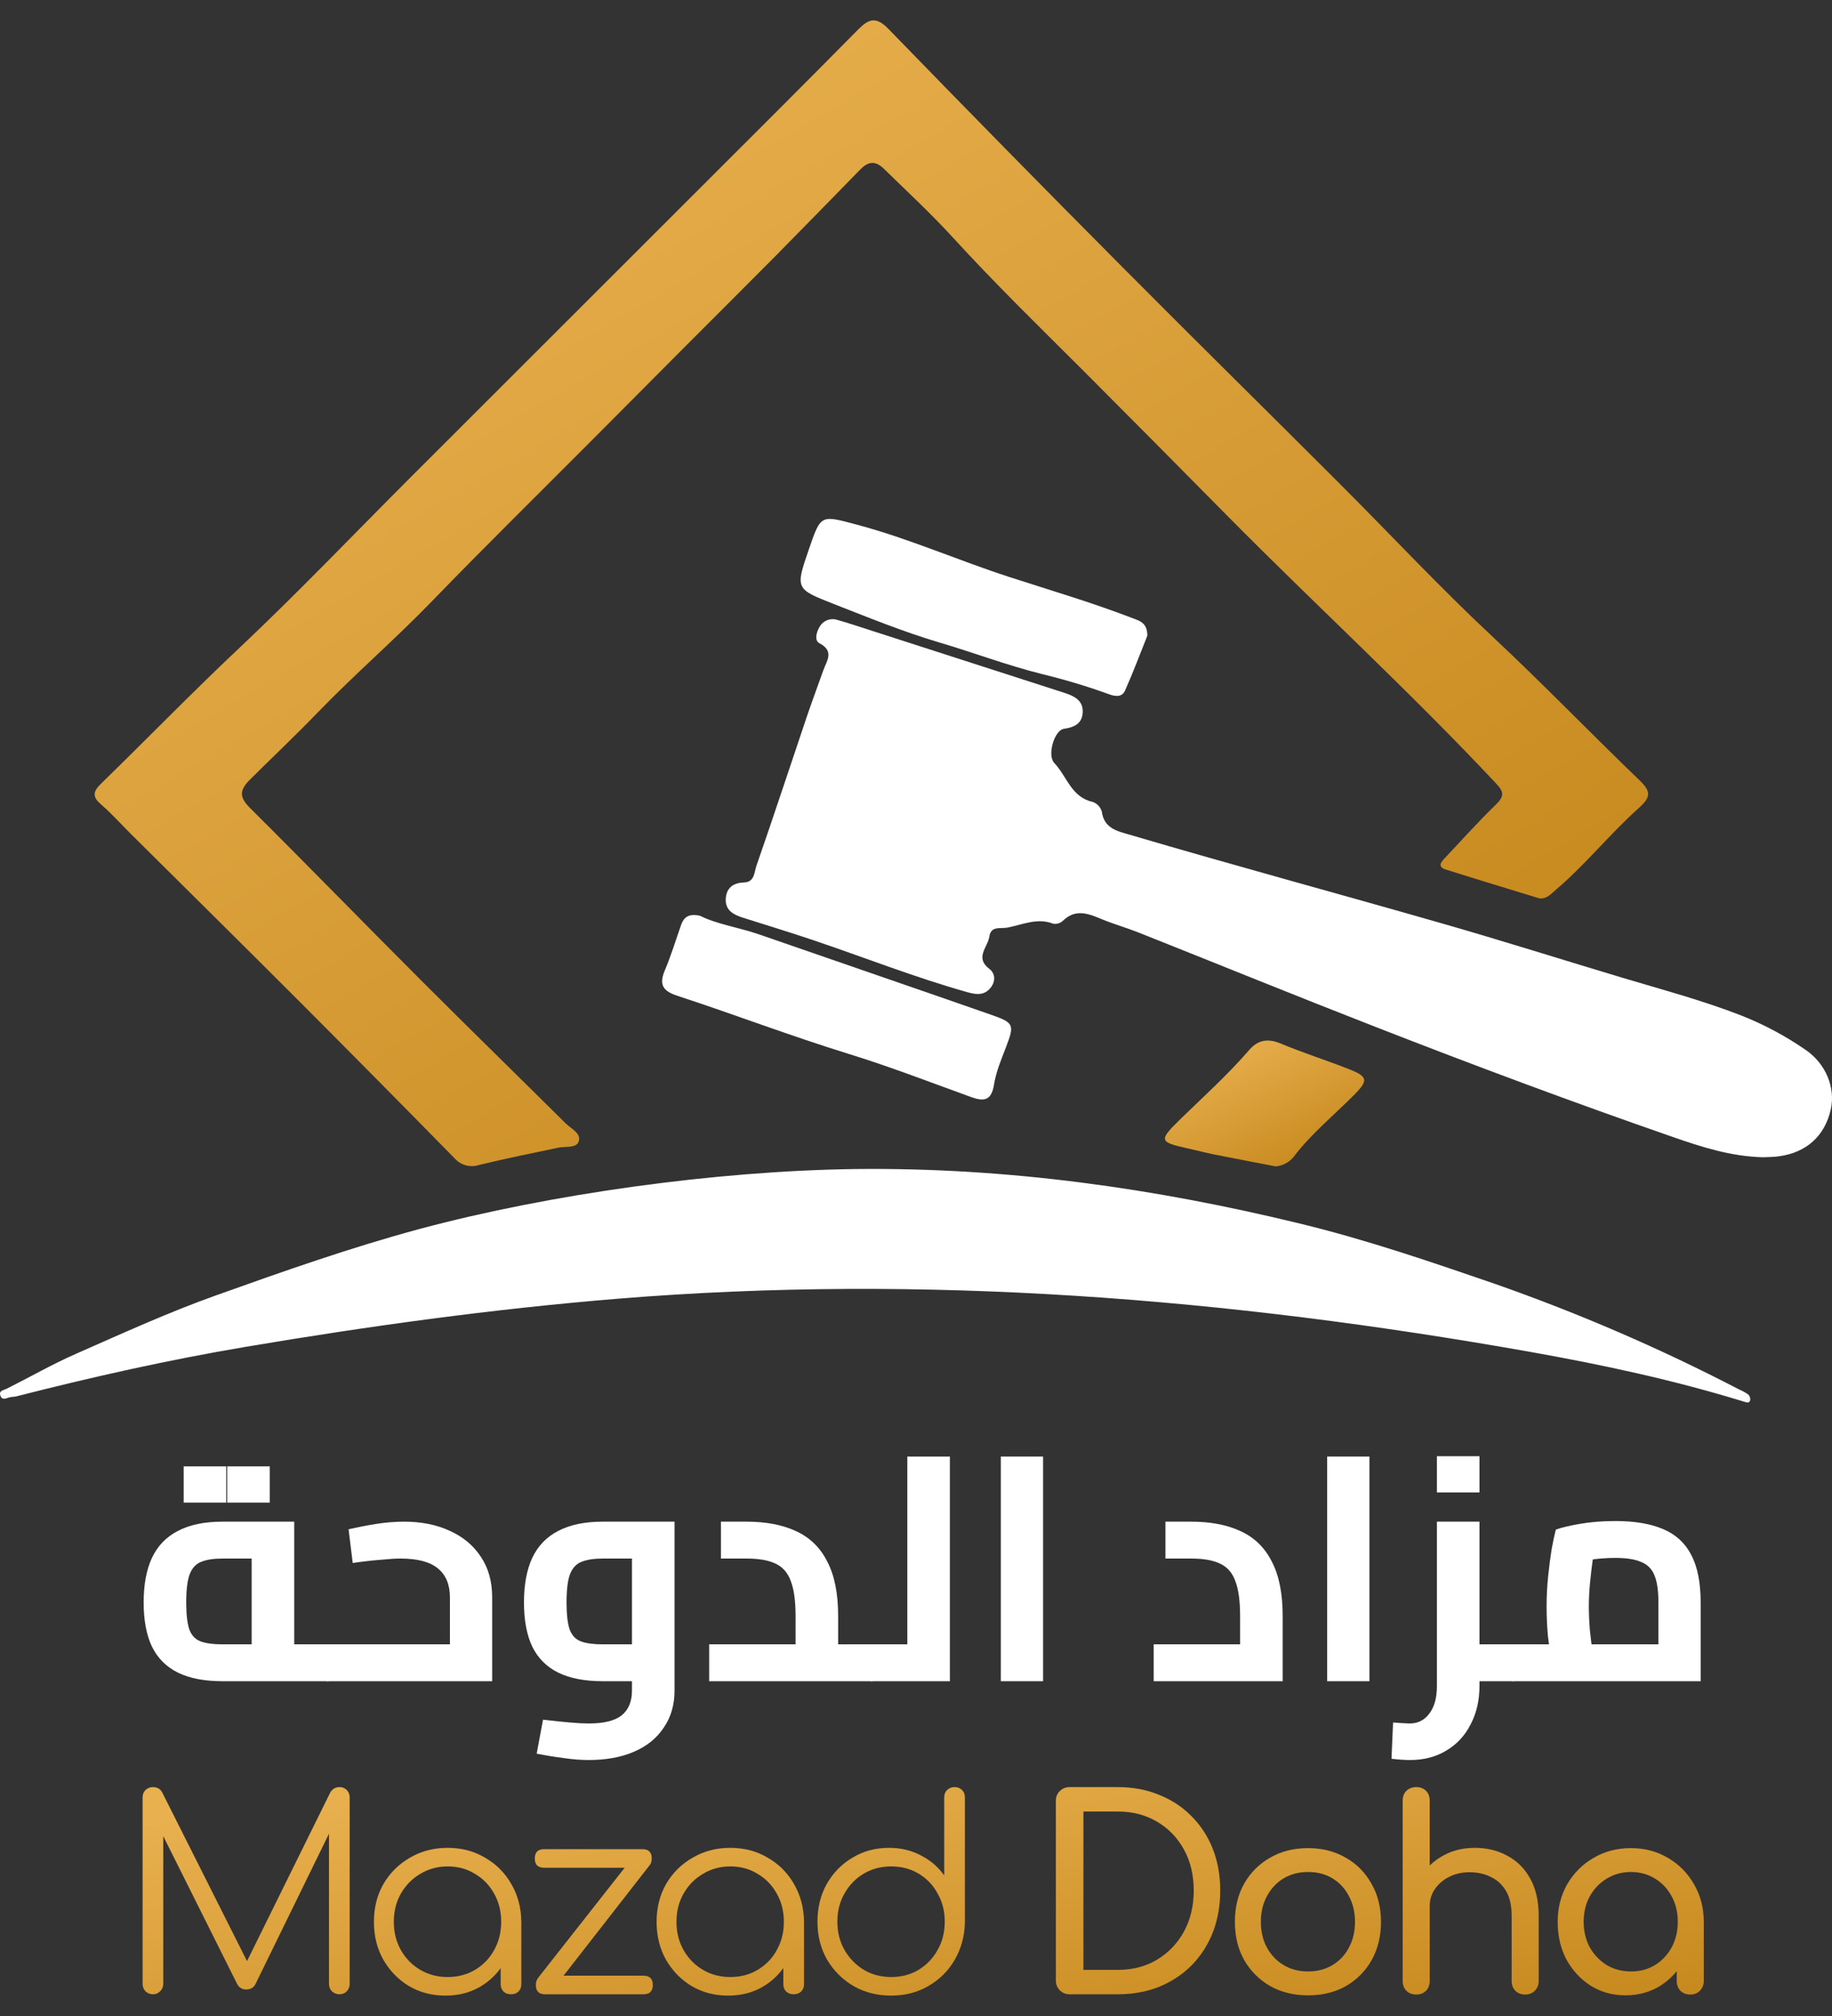
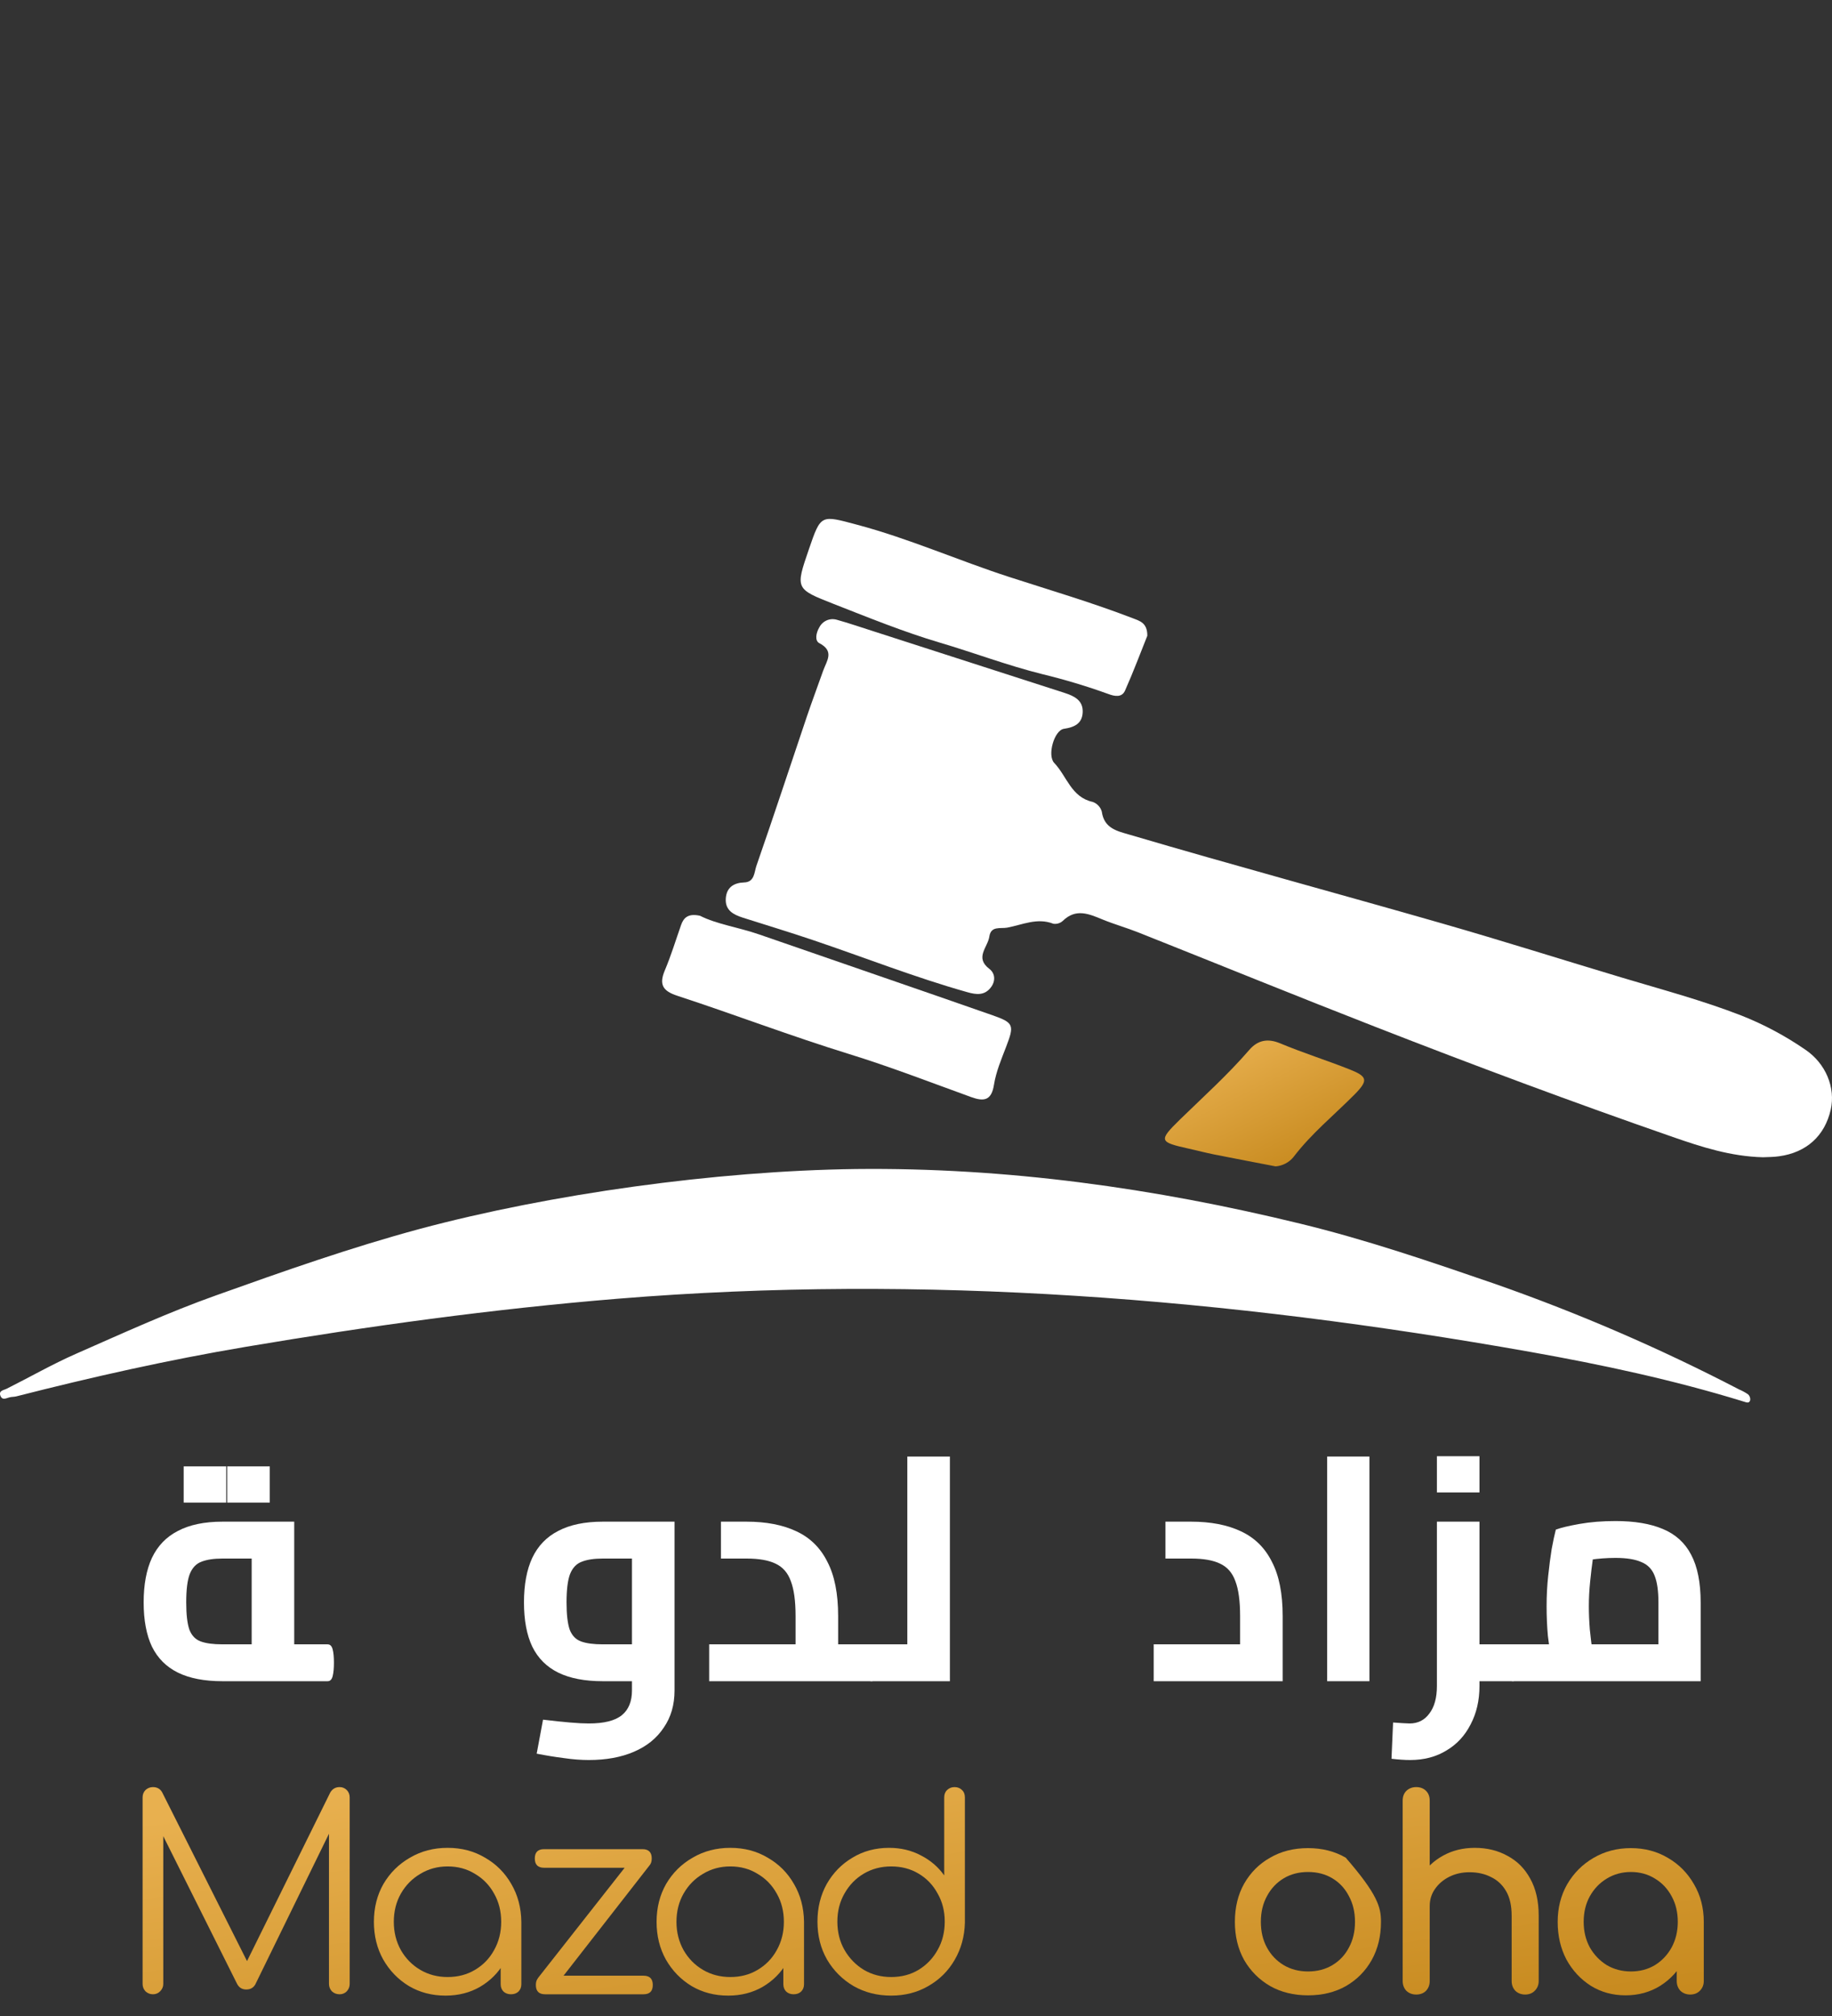
<svg xmlns="http://www.w3.org/2000/svg" width="80" height="88" viewBox="0 0 80 88" fill="none">
  <rect x="0" y="0" width="80" height="88" fill="#333333" stroke="none" />
  <path d="M9.714 73.386C8.927 73.386 8.28 73.261 7.772 73.012C7.263 72.762 6.884 72.383 6.634 71.874C6.394 71.365 6.273 70.723 6.273 69.946C6.273 69.169 6.394 68.522 6.634 68.004C6.884 67.477 7.263 67.084 7.772 66.825C8.28 66.557 8.927 66.422 9.714 66.422H12.848V72.512H10.99V67.629L11.447 68.032H9.714C9.334 68.032 9.029 68.078 8.798 68.17C8.567 68.254 8.396 68.434 8.285 68.711C8.183 68.98 8.132 69.391 8.132 69.946C8.132 70.473 8.178 70.871 8.271 71.139C8.373 71.398 8.539 71.569 8.77 71.652C9.001 71.735 9.316 71.777 9.714 71.777H14.305V73.386H9.714ZM14.305 73.386V71.777C14.416 71.777 14.49 71.851 14.527 71.999C14.564 72.138 14.582 72.332 14.582 72.582C14.582 72.822 14.564 73.016 14.527 73.164C14.49 73.312 14.416 73.386 14.305 73.386ZM8.021 65.59V64.009H9.88V65.59H8.021ZM9.922 65.59V64.009H11.78V65.59H9.922Z" fill="white" />
-   <path d="M14.307 73.386V71.777H20.272L19.647 72.29V69.724C19.647 69.169 19.472 68.748 19.12 68.462C18.778 68.175 18.233 68.032 17.483 68.032C17.271 68.032 16.98 68.05 16.61 68.087C16.24 68.115 15.837 68.161 15.403 68.226L15.222 66.755C15.62 66.663 16.022 66.584 16.429 66.52C16.845 66.455 17.252 66.422 17.65 66.422C18.408 66.422 19.074 66.557 19.647 66.825C20.221 67.084 20.669 67.458 20.993 67.948C21.326 68.439 21.492 69.03 21.492 69.724V73.386H14.307ZM14.307 73.386C14.196 73.386 14.122 73.312 14.085 73.164C14.048 73.016 14.03 72.822 14.03 72.582C14.03 72.332 14.048 72.138 14.085 71.999C14.122 71.851 14.196 71.777 14.307 71.777V73.386Z" fill="white" />
  <path d="M25.711 76.826C25.369 76.826 25.008 76.799 24.629 76.743C24.259 76.697 23.861 76.632 23.436 76.549L23.713 75.065C24.176 75.12 24.569 75.162 24.892 75.189C25.216 75.217 25.489 75.231 25.711 75.231C26.377 75.231 26.858 75.111 27.154 74.87C27.449 74.63 27.597 74.269 27.597 73.788V67.699L28.055 68.032H26.321C25.942 68.032 25.637 68.078 25.406 68.17C25.174 68.254 25.003 68.434 24.892 68.711C24.791 68.98 24.74 69.391 24.74 69.946C24.74 70.473 24.786 70.871 24.879 71.139C24.98 71.398 25.147 71.569 25.378 71.652C25.609 71.735 25.924 71.777 26.321 71.777H27.597V73.386H26.321C25.535 73.386 24.888 73.261 24.379 73.012C23.871 72.762 23.491 72.383 23.242 71.874C23.001 71.365 22.881 70.723 22.881 69.946C22.881 69.169 23.001 68.522 23.242 68.004C23.491 67.477 23.871 67.084 24.379 66.825C24.888 66.557 25.535 66.422 26.321 66.422H29.456V73.788C29.456 74.417 29.299 74.958 28.985 75.411C28.679 75.874 28.245 76.225 27.681 76.466C27.126 76.706 26.469 76.826 25.711 76.826Z" fill="white" />
  <path d="M36.6 73.386V71.777H38.056V73.386H36.6ZM30.968 73.386V71.777H36.004L34.741 72.873V70.542C34.741 69.886 34.672 69.377 34.533 69.016C34.404 68.656 34.182 68.401 33.867 68.254C33.562 68.106 33.141 68.032 32.605 68.032H31.482V66.422H32.605C33.456 66.422 34.177 66.561 34.769 66.839C35.37 67.116 35.823 67.56 36.128 68.17C36.443 68.771 36.6 69.562 36.6 70.542V73.386H30.968ZM38.056 73.386V71.777C38.167 71.777 38.242 71.851 38.279 71.999C38.315 72.138 38.334 72.332 38.334 72.582C38.334 72.822 38.315 73.016 38.279 73.164C38.242 73.312 38.167 73.386 38.056 73.386Z" fill="white" />
  <path d="M39.621 73.386V63.579H41.48V73.386H39.621ZM38.053 73.386V71.777H39.621V73.386H38.053ZM38.053 73.386C37.943 73.386 37.868 73.312 37.831 73.164C37.794 73.016 37.776 72.822 37.776 72.582C37.776 72.332 37.794 72.138 37.831 71.999C37.868 71.851 37.943 71.777 38.053 71.777V73.386Z" fill="white" />
-   <path d="M43.704 73.386V63.579H45.549V73.386H43.704Z" fill="white" />
  <path d="M50.38 73.386V71.777H55.415L54.153 72.873V70.542C54.153 69.886 54.084 69.377 53.945 69.016C53.816 68.656 53.594 68.401 53.279 68.254C52.974 68.106 52.553 68.032 52.017 68.032H50.893V66.422H52.017C52.868 66.422 53.589 66.561 54.181 66.839C54.782 67.116 55.235 67.56 55.54 68.17C55.855 68.771 56.012 69.562 56.012 70.542V73.386H50.38Z" fill="white" />
  <path d="M57.955 73.386V63.579H59.8V73.386H57.955Z" fill="white" />
  <path d="M64.273 73.386V71.777H66.063V73.386H64.273ZM61.582 76.826C61.462 76.826 61.332 76.822 61.194 76.812C61.055 76.803 60.912 76.789 60.764 76.771L60.833 75.189C60.981 75.199 61.12 75.208 61.249 75.217C61.388 75.226 61.49 75.231 61.554 75.231C61.915 75.231 62.202 75.088 62.414 74.801C62.636 74.514 62.747 74.112 62.747 73.594V66.422H64.606V73.594C64.606 74.223 64.477 74.782 64.218 75.273C63.968 75.763 63.617 76.142 63.163 76.41C62.71 76.688 62.183 76.826 61.582 76.826ZM66.063 73.386V71.777C66.174 71.777 66.248 71.851 66.284 71.999C66.322 72.138 66.34 72.332 66.34 72.582C66.34 72.822 66.322 73.016 66.284 73.164C66.248 73.312 66.174 73.386 66.063 73.386ZM62.747 65.146V63.565H64.606V65.146H62.747Z" fill="white" />
  <path d="M66.067 73.386V71.777H73.266L72.42 72.498V69.946C72.42 69.447 72.365 69.058 72.254 68.781C72.143 68.494 71.949 68.295 71.671 68.184C71.403 68.064 71.028 68.004 70.548 68.004C70.168 68.004 69.794 68.032 69.424 68.087C69.063 68.133 68.781 68.198 68.578 68.281L69.729 67.199C69.674 67.412 69.618 67.68 69.563 68.004C69.516 68.328 69.475 68.674 69.438 69.044C69.401 69.405 69.382 69.761 69.382 70.112C69.382 70.436 69.396 70.774 69.424 71.125C69.461 71.476 69.498 71.786 69.535 72.054C69.581 72.323 69.618 72.508 69.646 72.609L67.884 73.095C67.847 72.965 67.801 72.753 67.746 72.457C67.69 72.161 67.639 71.809 67.593 71.402C67.556 70.996 67.537 70.566 67.537 70.112C67.537 69.65 67.561 69.206 67.607 68.781C67.653 68.346 67.704 67.958 67.759 67.615C67.824 67.264 67.884 66.982 67.94 66.769C68.162 66.686 68.508 66.603 68.98 66.52C69.452 66.436 69.974 66.395 70.548 66.395C71.38 66.395 72.069 66.51 72.614 66.742C73.169 66.973 73.581 67.347 73.849 67.865C74.126 68.383 74.265 69.081 74.265 69.96V73.386H66.067ZM66.067 73.386C65.956 73.386 65.882 73.312 65.845 73.164C65.808 73.016 65.79 72.822 65.79 72.582C65.79 72.332 65.808 72.138 65.845 71.999C65.882 71.851 65.956 71.777 66.067 71.777V73.386Z" fill="white" />
  <path d="M6.678 87.052C6.555 87.052 6.447 87.009 6.354 86.924C6.269 86.832 6.227 86.724 6.227 86.6V78.46C6.227 78.329 6.269 78.221 6.354 78.136C6.447 78.051 6.555 78.008 6.678 78.008C6.863 78.008 6.998 78.086 7.083 78.24L10.985 85.998H10.592L14.424 78.24C14.517 78.086 14.652 78.008 14.83 78.008C14.953 78.008 15.057 78.051 15.142 78.136C15.227 78.221 15.27 78.329 15.27 78.46V86.6C15.27 86.724 15.227 86.832 15.142 86.924C15.057 87.009 14.953 87.052 14.83 87.052C14.698 87.052 14.586 87.009 14.494 86.924C14.409 86.832 14.366 86.724 14.366 86.6V79.63L14.563 79.641L11.148 86.623C11.063 86.77 10.931 86.843 10.754 86.843C10.561 86.843 10.422 86.751 10.337 86.565L6.898 79.688L7.13 79.63V86.6C7.13 86.724 7.083 86.832 6.991 86.924C6.906 87.009 6.802 87.052 6.678 87.052Z" fill="url(#paint0_linear_7104_4162)" />
  <path d="M19.455 87.11C18.86 87.11 18.328 86.971 17.857 86.693C17.386 86.407 17.012 86.021 16.734 85.535C16.463 85.049 16.328 84.501 16.328 83.891C16.328 83.273 16.467 82.721 16.745 82.235C17.031 81.749 17.417 81.367 17.903 81.089C18.389 80.803 18.937 80.66 19.547 80.66C20.157 80.66 20.701 80.803 21.18 81.089C21.666 81.367 22.048 81.749 22.326 82.235C22.612 82.721 22.758 83.273 22.766 83.891L22.407 84.169C22.407 84.724 22.276 85.226 22.014 85.674C21.759 86.114 21.408 86.465 20.96 86.728C20.52 86.982 20.018 87.11 19.455 87.11ZM19.547 86.299C19.995 86.299 20.392 86.195 20.74 85.987C21.095 85.778 21.373 85.492 21.573 85.13C21.782 84.759 21.886 84.346 21.886 83.891C21.886 83.427 21.782 83.014 21.573 82.652C21.373 82.289 21.095 82.003 20.74 81.795C20.392 81.579 19.995 81.471 19.547 81.471C19.107 81.471 18.71 81.579 18.355 81.795C18 82.003 17.718 82.289 17.509 82.652C17.301 83.014 17.197 83.427 17.197 83.891C17.197 84.346 17.301 84.759 17.509 85.13C17.718 85.492 18 85.778 18.355 85.987C18.71 86.195 19.107 86.299 19.547 86.299ZM22.315 87.052C22.183 87.052 22.075 87.013 21.99 86.936C21.905 86.851 21.863 86.743 21.863 86.612V84.632L22.083 83.717L22.766 83.891V86.612C22.766 86.743 22.724 86.851 22.639 86.936C22.554 87.013 22.446 87.052 22.315 87.052Z" fill="url(#paint1_linear_7104_4162)" />
  <path d="M24.211 86.751L23.481 86.357L27.788 80.88L28.391 81.39L24.211 86.751ZM23.805 87.052C23.535 87.052 23.4 86.917 23.4 86.647C23.4 86.376 23.535 86.241 23.805 86.241H28.101C28.371 86.241 28.506 86.376 28.506 86.647C28.506 86.917 28.371 87.052 28.101 87.052H23.805ZM23.759 81.529C23.489 81.529 23.354 81.394 23.354 81.123C23.354 80.853 23.489 80.718 23.759 80.718H28.055C28.325 80.718 28.46 80.853 28.46 81.123C28.46 81.394 28.325 81.529 28.055 81.529H23.759Z" fill="url(#paint2_linear_7104_4162)" />
  <path d="M31.798 87.11C31.204 87.11 30.671 86.971 30.2 86.693C29.729 86.407 29.355 86.021 29.077 85.535C28.807 85.049 28.672 84.501 28.672 83.891C28.672 83.273 28.811 82.721 29.089 82.235C29.374 81.749 29.76 81.367 30.247 81.089C30.733 80.803 31.281 80.66 31.891 80.66C32.501 80.66 33.045 80.803 33.523 81.089C34.01 81.367 34.392 81.749 34.67 82.235C34.955 82.721 35.102 83.273 35.11 83.891L34.751 84.169C34.751 84.724 34.62 85.226 34.357 85.674C34.102 86.114 33.751 86.465 33.303 86.728C32.863 86.982 32.362 87.11 31.798 87.11ZM31.891 86.299C32.339 86.299 32.736 86.195 33.083 85.987C33.438 85.778 33.716 85.492 33.917 85.13C34.126 84.759 34.23 84.346 34.23 83.891C34.23 83.427 34.126 83.014 33.917 82.652C33.716 82.289 33.438 82.003 33.083 81.795C32.736 81.579 32.339 81.471 31.891 81.471C31.451 81.471 31.053 81.579 30.698 81.795C30.343 82.003 30.061 82.289 29.853 82.652C29.645 83.014 29.54 83.427 29.54 83.891C29.54 84.346 29.645 84.759 29.853 85.13C30.061 85.492 30.343 85.778 30.698 85.987C31.053 86.195 31.451 86.299 31.891 86.299ZM34.658 87.052C34.527 87.052 34.419 87.013 34.334 86.936C34.249 86.851 34.207 86.743 34.207 86.612V84.632L34.426 83.717L35.11 83.891V86.612C35.11 86.743 35.067 86.851 34.982 86.936C34.897 87.013 34.789 87.052 34.658 87.052Z" fill="url(#paint3_linear_7104_4162)" />
  <path d="M38.916 87.11C38.306 87.11 37.758 86.971 37.272 86.693C36.786 86.407 36.4 86.021 36.114 85.535C35.836 85.049 35.697 84.497 35.697 83.879C35.697 83.269 35.833 82.721 36.103 82.235C36.381 81.749 36.755 81.367 37.226 81.089C37.697 80.803 38.229 80.66 38.824 80.66C39.341 80.66 39.808 80.772 40.225 80.996C40.642 81.212 40.977 81.501 41.232 81.864V78.46C41.232 78.321 41.275 78.213 41.359 78.136C41.444 78.051 41.552 78.008 41.684 78.008C41.815 78.008 41.923 78.051 42.008 78.136C42.093 78.213 42.135 78.321 42.135 78.46V83.925C42.12 84.528 41.969 85.072 41.684 85.558C41.406 86.037 41.024 86.415 40.537 86.693C40.059 86.971 39.518 87.11 38.916 87.11ZM38.916 86.299C39.364 86.299 39.761 86.195 40.109 85.987C40.464 85.77 40.742 85.481 40.943 85.118C41.151 84.755 41.255 84.342 41.255 83.879C41.255 83.424 41.151 83.014 40.943 82.652C40.742 82.281 40.464 81.992 40.109 81.783C39.761 81.575 39.364 81.471 38.916 81.471C38.476 81.471 38.079 81.575 37.724 81.783C37.369 81.992 37.087 82.281 36.878 82.652C36.67 83.014 36.566 83.424 36.566 83.879C36.566 84.342 36.67 84.755 36.878 85.118C37.087 85.481 37.369 85.77 37.724 85.987C38.079 86.195 38.476 86.299 38.916 86.299Z" fill="url(#paint4_linear_7104_4162)" />
-   <path d="M46.709 87.052C46.539 87.052 46.396 86.994 46.28 86.878C46.165 86.762 46.107 86.62 46.107 86.45V78.611C46.107 78.433 46.165 78.29 46.28 78.182C46.396 78.066 46.539 78.008 46.709 78.008H48.804C49.468 78.008 50.071 78.121 50.611 78.344C51.159 78.561 51.634 78.873 52.035 79.282C52.436 79.684 52.745 80.158 52.961 80.707C53.177 81.254 53.285 81.861 53.285 82.524C53.285 83.188 53.177 83.798 52.961 84.354C52.745 84.902 52.436 85.38 52.035 85.79C51.634 86.191 51.159 86.504 50.611 86.728C50.071 86.944 49.468 87.052 48.804 87.052H46.709ZM47.311 85.987H48.804C49.453 85.987 50.024 85.84 50.518 85.546C51.02 85.245 51.414 84.836 51.699 84.319C51.985 83.794 52.128 83.196 52.128 82.524C52.128 81.845 51.985 81.247 51.699 80.73C51.414 80.212 51.02 79.807 50.518 79.514C50.024 79.221 49.453 79.074 48.804 79.074H47.311V85.987Z" fill="url(#paint5_linear_7104_4162)" />
-   <path d="M57.12 87.098C56.495 87.098 55.943 86.963 55.465 86.693C54.986 86.415 54.608 86.037 54.33 85.558C54.06 85.072 53.925 84.516 53.925 83.891C53.925 83.258 54.06 82.702 54.33 82.223C54.608 81.737 54.986 81.359 55.465 81.089C55.943 80.811 56.495 80.672 57.12 80.672C57.738 80.672 58.286 80.811 58.765 81.089C59.243 81.359 59.617 81.737 59.888 82.223C60.166 82.702 60.305 83.258 60.305 83.891C60.305 84.516 60.169 85.072 59.899 85.558C59.629 86.037 59.255 86.415 58.776 86.693C58.298 86.963 57.746 87.098 57.12 87.098ZM57.12 86.056C57.522 86.056 57.877 85.963 58.186 85.778C58.494 85.593 58.734 85.338 58.904 85.014C59.081 84.69 59.17 84.315 59.17 83.891C59.17 83.466 59.081 83.092 58.904 82.767C58.734 82.436 58.494 82.177 58.186 81.992C57.877 81.806 57.522 81.714 57.12 81.714C56.719 81.714 56.364 81.806 56.055 81.992C55.746 82.177 55.503 82.436 55.326 82.767C55.148 83.092 55.059 83.466 55.059 83.891C55.059 84.315 55.148 84.69 55.326 85.014C55.503 85.338 55.746 85.593 56.055 85.778C56.364 85.963 56.719 86.056 57.12 86.056Z" fill="url(#paint6_linear_7104_4162)" />
+   <path d="M57.12 87.098C56.495 87.098 55.943 86.963 55.465 86.693C54.986 86.415 54.608 86.037 54.33 85.558C54.06 85.072 53.925 84.516 53.925 83.891C53.925 83.258 54.06 82.702 54.33 82.223C54.608 81.737 54.986 81.359 55.465 81.089C55.943 80.811 56.495 80.672 57.12 80.672C57.738 80.672 58.286 80.811 58.765 81.089C60.166 82.702 60.305 83.258 60.305 83.891C60.305 84.516 60.169 85.072 59.899 85.558C59.629 86.037 59.255 86.415 58.776 86.693C58.298 86.963 57.746 87.098 57.12 87.098ZM57.12 86.056C57.522 86.056 57.877 85.963 58.186 85.778C58.494 85.593 58.734 85.338 58.904 85.014C59.081 84.69 59.17 84.315 59.17 83.891C59.17 83.466 59.081 83.092 58.904 82.767C58.734 82.436 58.494 82.177 58.186 81.992C57.877 81.806 57.522 81.714 57.12 81.714C56.719 81.714 56.364 81.806 56.055 81.992C55.746 82.177 55.503 82.436 55.326 82.767C55.148 83.092 55.059 83.466 55.059 83.891C55.059 84.315 55.148 84.69 55.326 85.014C55.503 85.338 55.746 85.593 56.055 85.778C56.364 85.963 56.719 86.056 57.12 86.056Z" fill="url(#paint6_linear_7104_4162)" />
  <path d="M61.842 84.748C61.672 84.748 61.53 84.694 61.414 84.585C61.306 84.47 61.252 84.327 61.252 84.157V78.599C61.252 78.421 61.306 78.279 61.414 78.171C61.53 78.063 61.672 78.008 61.842 78.008C62.02 78.008 62.163 78.063 62.271 78.171C62.379 78.279 62.433 78.421 62.433 78.599V84.157C62.433 84.327 62.379 84.47 62.271 84.585C62.163 84.694 62.02 84.748 61.842 84.748ZM66.601 87.063C66.431 87.063 66.288 87.009 66.173 86.901C66.065 86.785 66.011 86.643 66.011 86.473V83.624C66.011 83.184 65.93 82.825 65.767 82.547C65.605 82.27 65.385 82.065 65.108 81.934C64.837 81.795 64.525 81.725 64.17 81.725C63.845 81.725 63.552 81.791 63.29 81.922C63.027 82.053 62.819 82.231 62.664 82.455C62.51 82.671 62.433 82.922 62.433 83.207H61.703C61.703 82.721 61.819 82.289 62.051 81.911C62.29 81.525 62.614 81.22 63.023 80.996C63.432 80.772 63.892 80.66 64.401 80.66C64.934 80.66 65.409 80.776 65.825 81.007C66.25 81.231 66.582 81.563 66.821 82.003C67.068 82.443 67.192 82.984 67.192 83.624V86.473C67.192 86.643 67.134 86.785 67.018 86.901C66.91 87.009 66.771 87.063 66.601 87.063ZM61.842 87.063C61.672 87.063 61.53 87.009 61.414 86.901C61.306 86.785 61.252 86.643 61.252 86.473V81.309C61.252 81.131 61.306 80.988 61.414 80.88C61.53 80.772 61.672 80.718 61.842 80.718C62.02 80.718 62.163 80.772 62.271 80.88C62.379 80.988 62.433 81.131 62.433 81.309V86.473C62.433 86.643 62.379 86.785 62.271 86.901C62.163 87.009 62.02 87.063 61.842 87.063Z" fill="url(#paint7_linear_7104_4162)" />
  <path d="M70.985 87.098C70.421 87.098 69.916 86.959 69.468 86.681C69.02 86.396 68.665 86.013 68.403 85.535C68.148 85.049 68.021 84.501 68.021 83.891C68.021 83.281 68.16 82.733 68.438 82.246C68.723 81.76 69.105 81.378 69.584 81.1C70.07 80.814 70.615 80.672 71.217 80.672C71.819 80.672 72.359 80.814 72.838 81.1C73.316 81.378 73.694 81.76 73.972 82.246C74.258 82.733 74.401 83.281 74.401 83.891H73.949C73.949 84.501 73.818 85.049 73.555 85.535C73.301 86.013 72.95 86.396 72.502 86.681C72.054 86.959 71.549 87.098 70.985 87.098ZM71.217 86.056C71.61 86.056 71.962 85.963 72.27 85.778C72.579 85.585 72.822 85.326 73 85.002C73.177 84.67 73.266 84.3 73.266 83.891C73.266 83.474 73.177 83.103 73 82.779C72.822 82.447 72.579 82.189 72.27 82.003C71.962 81.81 71.61 81.714 71.217 81.714C70.831 81.714 70.479 81.81 70.163 82.003C69.854 82.189 69.607 82.447 69.422 82.779C69.244 83.103 69.156 83.474 69.156 83.891C69.156 84.3 69.244 84.67 69.422 85.002C69.607 85.326 69.854 85.585 70.163 85.778C70.479 85.963 70.831 86.056 71.217 86.056ZM73.81 87.063C73.64 87.063 73.498 87.009 73.382 86.901C73.274 86.785 73.22 86.643 73.22 86.473V84.701L73.44 83.474L74.401 83.891V86.473C74.401 86.643 74.343 86.785 74.227 86.901C74.119 87.009 73.98 87.063 73.81 87.063Z" fill="url(#paint8_linear_7104_4162)" />
-   <path d="M67.236 39.219C65.865 38.799 64.493 38.385 63.126 37.953C62.756 37.835 62.931 37.625 63.098 37.45C63.84 36.665 64.559 35.858 65.334 35.109C65.703 34.752 65.667 34.553 65.334 34.202C61.573 30.191 57.515 26.474 53.643 22.564C51.527 20.424 49.402 18.277 47.27 16.144C45.37 14.248 43.446 12.374 41.631 10.389C40.676 9.343 39.62 8.364 38.596 7.366C38.211 6.99 37.9 7.057 37.566 7.398C36.337 8.656 35.111 9.916 33.875 11.165C32.586 12.467 31.283 13.759 29.988 15.058C28.625 16.426 27.262 17.795 25.9 19.164C23.541 21.532 21.156 23.875 18.83 26.278C17.219 27.94 15.466 29.452 13.861 31.114C12.9 32.109 11.896 33.056 10.917 34.029C10.463 34.483 10.433 34.785 10.917 35.269C13.435 37.769 15.904 40.311 18.421 42.825C20.5 44.905 22.608 46.958 24.695 49.03C24.933 49.267 25.392 49.468 25.271 49.828C25.169 50.13 24.697 50.03 24.383 50.097C23.225 50.338 22.066 50.574 20.919 50.852C20.729 50.914 20.526 50.919 20.334 50.865C20.142 50.811 19.971 50.701 19.841 50.55C17.566 48.233 15.282 45.925 12.989 43.628C10.571 41.21 8.135 38.805 5.706 36.393C5.278 35.969 4.876 35.512 4.42 35.121C4.039 34.793 4.04 34.572 4.405 34.214C6.425 32.249 8.381 30.233 10.432 28.302C13.001 25.883 15.431 23.334 17.923 20.842L30.375 8.405C32.74 6.04 35.113 3.682 37.461 1.301C37.936 0.819 38.256 0.706 38.796 1.262C42.191 4.759 45.607 8.236 49.044 11.69C52.198 14.864 55.392 18.003 58.555 21.166C60.761 23.372 62.892 25.657 65.17 27.785C67.36 29.829 69.435 31.985 71.593 34.058C72.097 34.543 72.107 34.787 71.556 35.278C70.302 36.396 69.249 37.726 67.963 38.821C67.745 38.999 67.576 39.239 67.236 39.219Z" fill="url(#paint9_linear_7104_4162)" />
  <path d="M76.984 50.515C75.587 50.48 74.315 50.071 73.054 49.632C68.699 48.121 64.376 46.507 60.08 44.831C56.613 43.48 53.166 42.075 49.706 40.7C49.194 40.498 48.659 40.346 48.149 40.138C47.556 39.893 46.986 39.639 46.416 40.192C46.361 40.244 46.294 40.283 46.221 40.305C46.149 40.328 46.072 40.334 45.997 40.322C45.29 40.046 44.648 40.368 43.984 40.492C43.682 40.547 43.274 40.404 43.203 40.88C43.132 41.356 42.555 41.799 43.203 42.292C43.467 42.494 43.478 42.837 43.263 43.109C42.993 43.454 42.648 43.425 42.243 43.31C39.964 42.668 37.762 41.799 35.524 41.043C34.499 40.696 33.464 40.383 32.433 40.055C32.028 39.925 31.666 39.737 31.693 39.234C31.72 38.731 32.047 38.534 32.5 38.519C32.953 38.504 32.937 38.066 33.029 37.801C33.785 35.63 34.501 33.444 35.238 31.266C35.464 30.598 35.713 29.939 35.947 29.274C36.098 28.851 36.452 28.425 35.779 28.075C35.568 27.964 35.637 27.621 35.779 27.382C35.849 27.246 35.965 27.138 36.106 27.078C36.247 27.018 36.405 27.011 36.552 27.056C37.059 27.198 37.561 27.369 38.063 27.53C40.868 28.437 43.673 29.341 46.479 30.243C46.91 30.382 47.308 30.571 47.279 31.102C47.253 31.59 46.913 31.745 46.458 31.814C46.037 31.875 45.719 32.976 46.038 33.305C46.587 33.877 46.776 34.801 47.716 35.004C47.811 35.038 47.897 35.093 47.966 35.167C48.035 35.241 48.086 35.33 48.113 35.427C48.216 36.168 48.79 36.278 49.346 36.441C53.88 37.777 58.452 39.011 62.998 40.316C65.634 41.072 68.245 41.9 70.87 42.686C72.605 43.205 74.354 43.672 76.045 44.33C77.028 44.719 77.963 45.218 78.834 45.818C79.73 46.422 80.163 47.48 79.944 48.44C79.684 49.581 78.886 50.309 77.691 50.472C77.449 50.509 77.195 50.504 76.984 50.515Z" fill="white" />
  <path d="M37.37 51.029C43.955 50.955 50.411 51.861 56.802 53.419C59.695 54.123 62.489 55.081 65.296 56.047C68.948 57.327 72.505 58.864 75.94 60.649C76.079 60.707 76.212 60.78 76.336 60.865C76.371 60.897 76.397 60.937 76.413 60.981C76.429 61.025 76.434 61.072 76.428 61.119C76.38 61.27 76.277 61.219 76.138 61.178C73.08 60.236 69.952 59.567 66.81 59.009C53.624 56.671 40.356 55.598 26.969 56.691C21.528 57.137 16.116 57.882 10.727 58.791C7.349 59.361 4.02 60.108 0.707 60.954C0.61 60.978 0.505 60.969 0.405 60.998C0.254 61.04 0.103 61.128 0.022 60.938C-0.071 60.699 0.149 60.69 0.296 60.617C1.306 60.111 2.289 59.547 3.319 59.094C5.344 58.204 7.363 57.28 9.442 56.541C12.377 55.492 15.32 54.454 18.335 53.642C24.014 52.122 31.252 51.108 37.37 51.029Z" fill="white" />
  <path d="M30.566 39.973C31.298 40.344 32.254 40.478 33.157 40.791C36.552 41.971 39.957 43.132 43.346 44.319C44.281 44.645 44.295 44.755 43.934 45.698C43.728 46.236 43.495 46.782 43.406 47.346C43.296 48.042 42.971 48.092 42.407 47.888C40.634 47.246 38.872 46.563 37.071 46.007C34.547 45.228 32.084 44.287 29.575 43.465C28.949 43.261 28.769 42.981 29.029 42.364C29.303 41.716 29.508 41.04 29.742 40.375C29.856 40.052 30.055 39.863 30.566 39.973Z" fill="white" />
  <path d="M50.101 27.752C49.812 28.471 49.496 29.318 49.129 30.143C48.988 30.459 48.675 30.397 48.4 30.294C47.457 29.953 46.495 29.664 45.52 29.428C43.998 29.05 42.533 28.492 41.039 28.051C39.479 27.589 37.939 26.964 36.408 26.364C34.728 25.706 34.732 25.696 35.32 23.984C35.852 22.432 35.839 22.482 37.436 22.907C39.703 23.511 41.856 24.468 44.086 25.19C45.886 25.772 47.701 26.307 49.467 26.987C49.771 27.105 50.105 27.185 50.101 27.752Z" fill="white" />
  <path d="M55.703 50.913C54.806 50.739 53.919 50.573 53.033 50.396C52.665 50.322 52.3 50.227 51.933 50.145C50.617 49.852 50.573 49.802 51.531 48.864C52.554 47.869 53.615 46.914 54.554 45.829C54.917 45.409 55.349 45.312 55.904 45.543C56.898 45.959 57.93 46.282 58.934 46.68C59.722 46.991 59.754 47.16 59.162 47.764C58.264 48.67 57.264 49.48 56.482 50.508C56.386 50.625 56.268 50.721 56.134 50.79C56 50.86 55.853 50.902 55.703 50.913Z" fill="url(#paint10_linear_7104_4162)" />
  <defs>
    <linearGradient id="paint0_linear_7104_4162" x1="33.336" y1="75.557" x2="36.194" y2="95.038" gradientUnits="userSpaceOnUse">
      <stop stop-color="#E8B04F" />
      <stop offset="1" stop-color="#C28417" />
    </linearGradient>
    <linearGradient id="paint1_linear_7104_4162" x1="33.336" y1="75.557" x2="36.194" y2="95.038" gradientUnits="userSpaceOnUse">
      <stop stop-color="#E8B04F" />
      <stop offset="1" stop-color="#C28417" />
    </linearGradient>
    <linearGradient id="paint2_linear_7104_4162" x1="33.336" y1="75.557" x2="36.194" y2="95.038" gradientUnits="userSpaceOnUse">
      <stop stop-color="#E8B04F" />
      <stop offset="1" stop-color="#C28417" />
    </linearGradient>
    <linearGradient id="paint3_linear_7104_4162" x1="33.336" y1="75.557" x2="36.194" y2="95.038" gradientUnits="userSpaceOnUse">
      <stop stop-color="#E8B04F" />
      <stop offset="1" stop-color="#C28417" />
    </linearGradient>
    <linearGradient id="paint4_linear_7104_4162" x1="33.336" y1="75.557" x2="36.194" y2="95.038" gradientUnits="userSpaceOnUse">
      <stop stop-color="#E8B04F" />
      <stop offset="1" stop-color="#C28417" />
    </linearGradient>
    <linearGradient id="paint5_linear_7104_4162" x1="33.336" y1="75.557" x2="36.194" y2="95.038" gradientUnits="userSpaceOnUse">
      <stop stop-color="#E8B04F" />
      <stop offset="1" stop-color="#C28417" />
    </linearGradient>
    <linearGradient id="paint6_linear_7104_4162" x1="33.336" y1="75.557" x2="36.194" y2="95.038" gradientUnits="userSpaceOnUse">
      <stop stop-color="#E8B04F" />
      <stop offset="1" stop-color="#C28417" />
    </linearGradient>
    <linearGradient id="paint7_linear_7104_4162" x1="33.336" y1="75.557" x2="36.194" y2="95.038" gradientUnits="userSpaceOnUse">
      <stop stop-color="#E8B04F" />
      <stop offset="1" stop-color="#C28417" />
    </linearGradient>
    <linearGradient id="paint8_linear_7104_4162" x1="33.336" y1="75.557" x2="36.194" y2="95.038" gradientUnits="userSpaceOnUse">
      <stop stop-color="#E8B04F" />
      <stop offset="1" stop-color="#C28417" />
    </linearGradient>
    <linearGradient id="paint9_linear_7104_4162" x1="31.502" y1="-3.51" x2="64.795" y2="53.62" gradientUnits="userSpaceOnUse">
      <stop stop-color="#E8B04F" />
      <stop offset="1" stop-color="#C28417" />
    </linearGradient>
    <linearGradient id="paint10_linear_7104_4162" x1="54.381" y1="44.938" x2="57.739" y2="51.666" gradientUnits="userSpaceOnUse">
      <stop stop-color="#E8B04F" />
      <stop offset="1" stop-color="#C28417" />
    </linearGradient>
  </defs>
</svg>